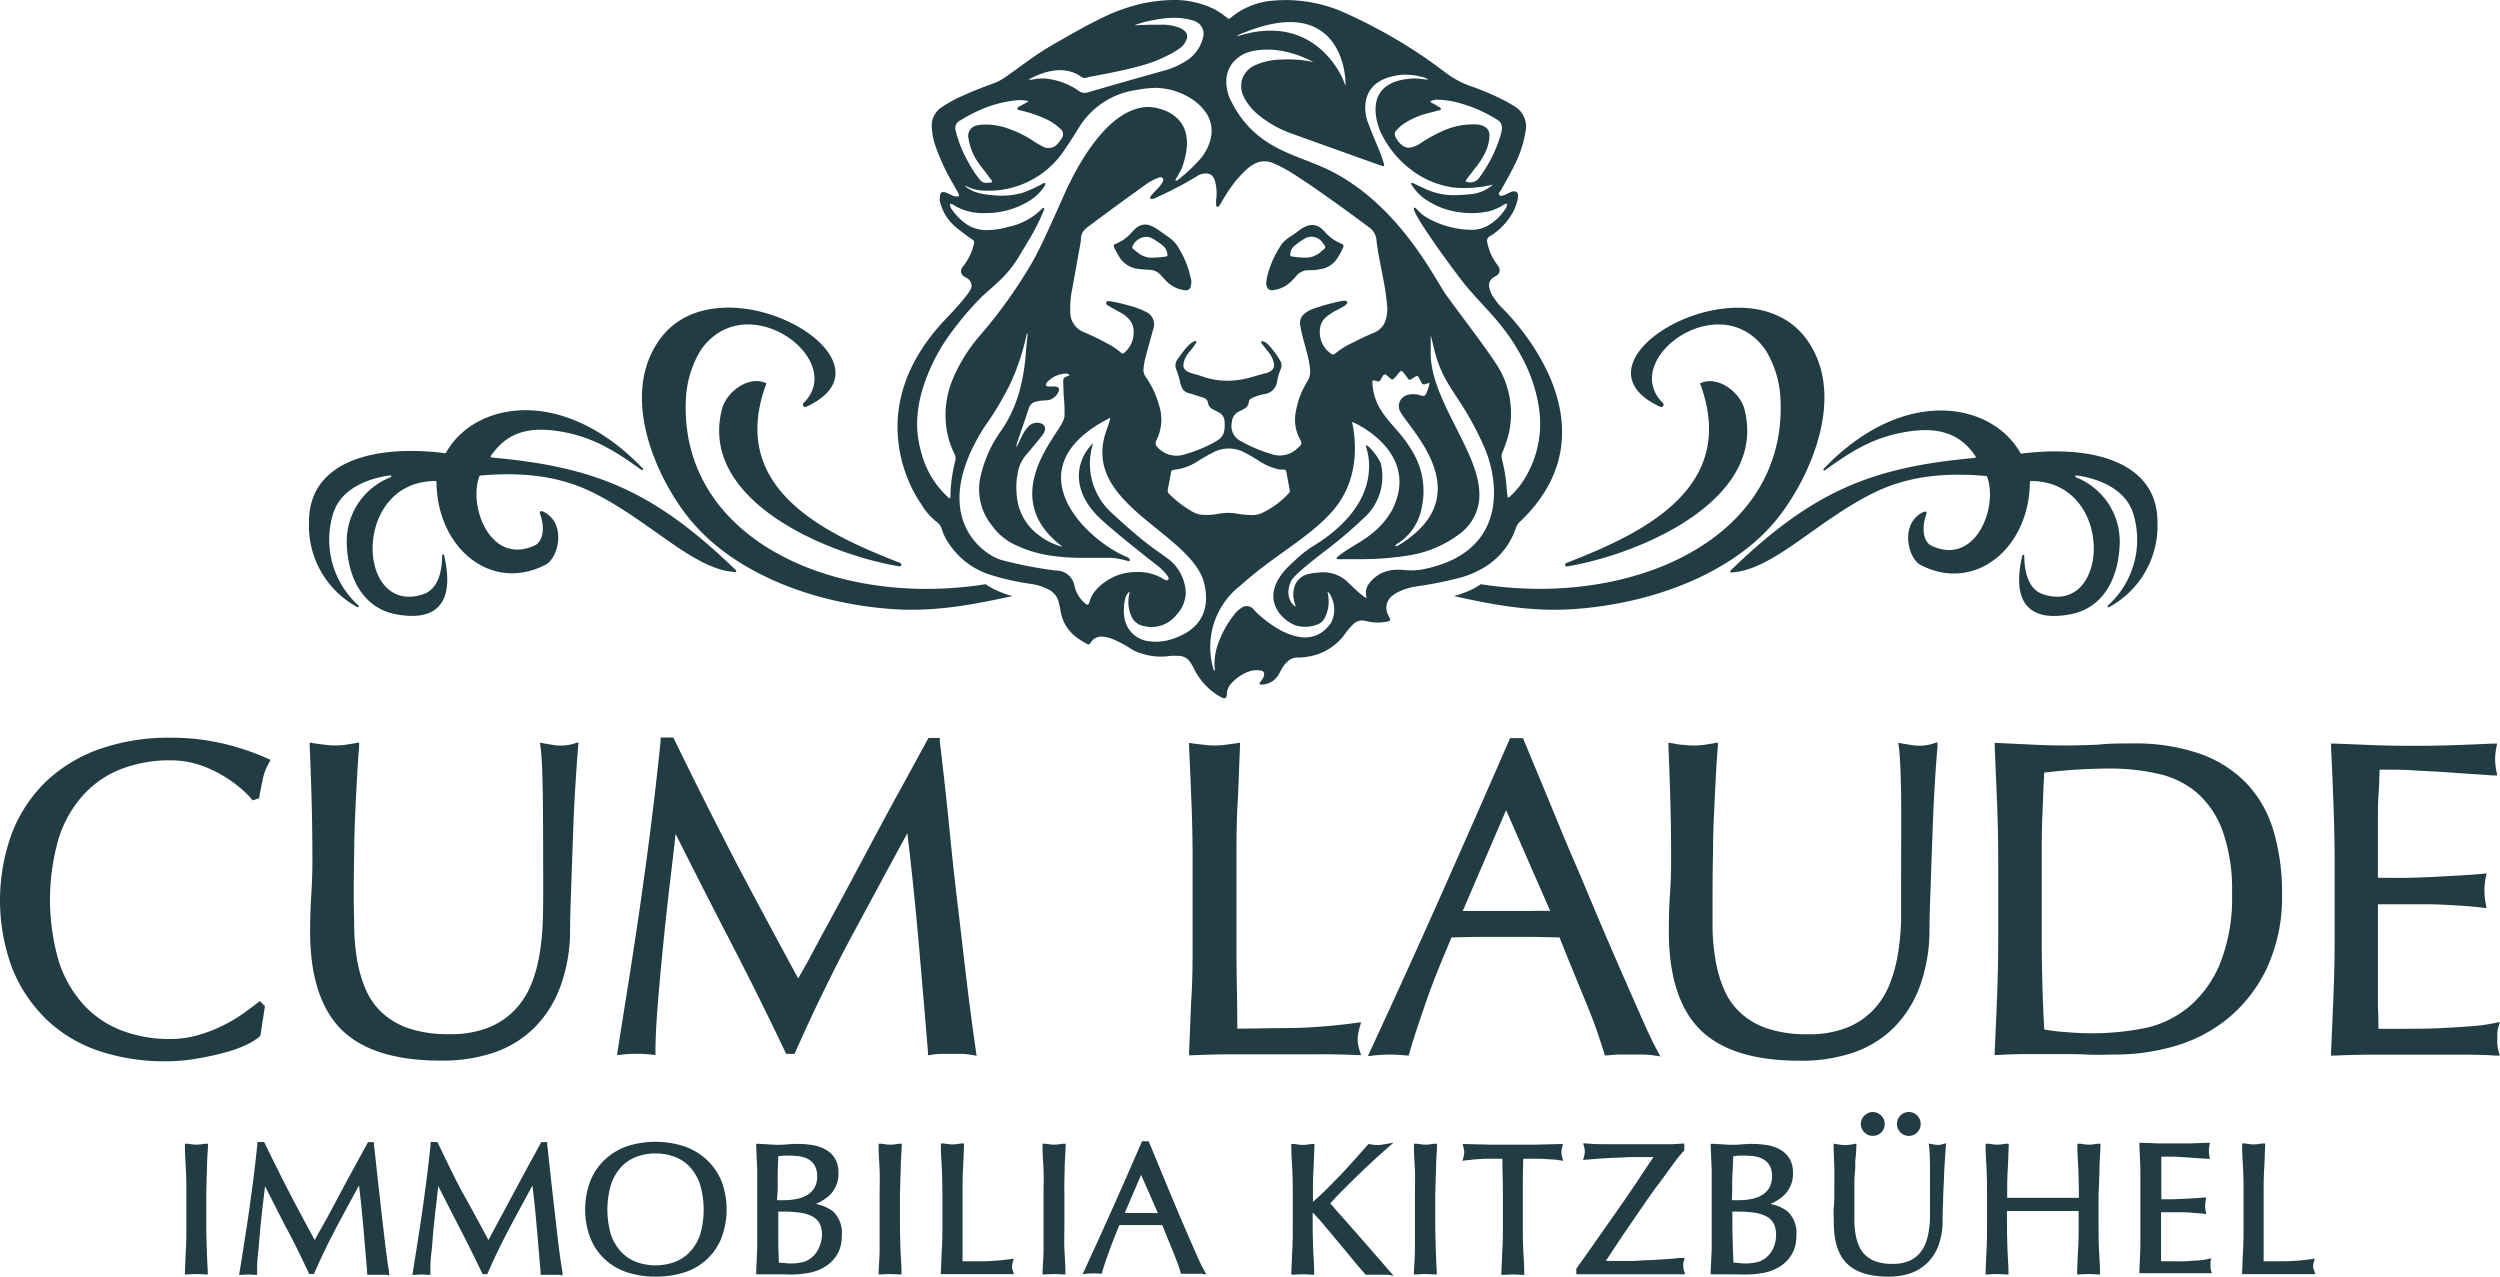
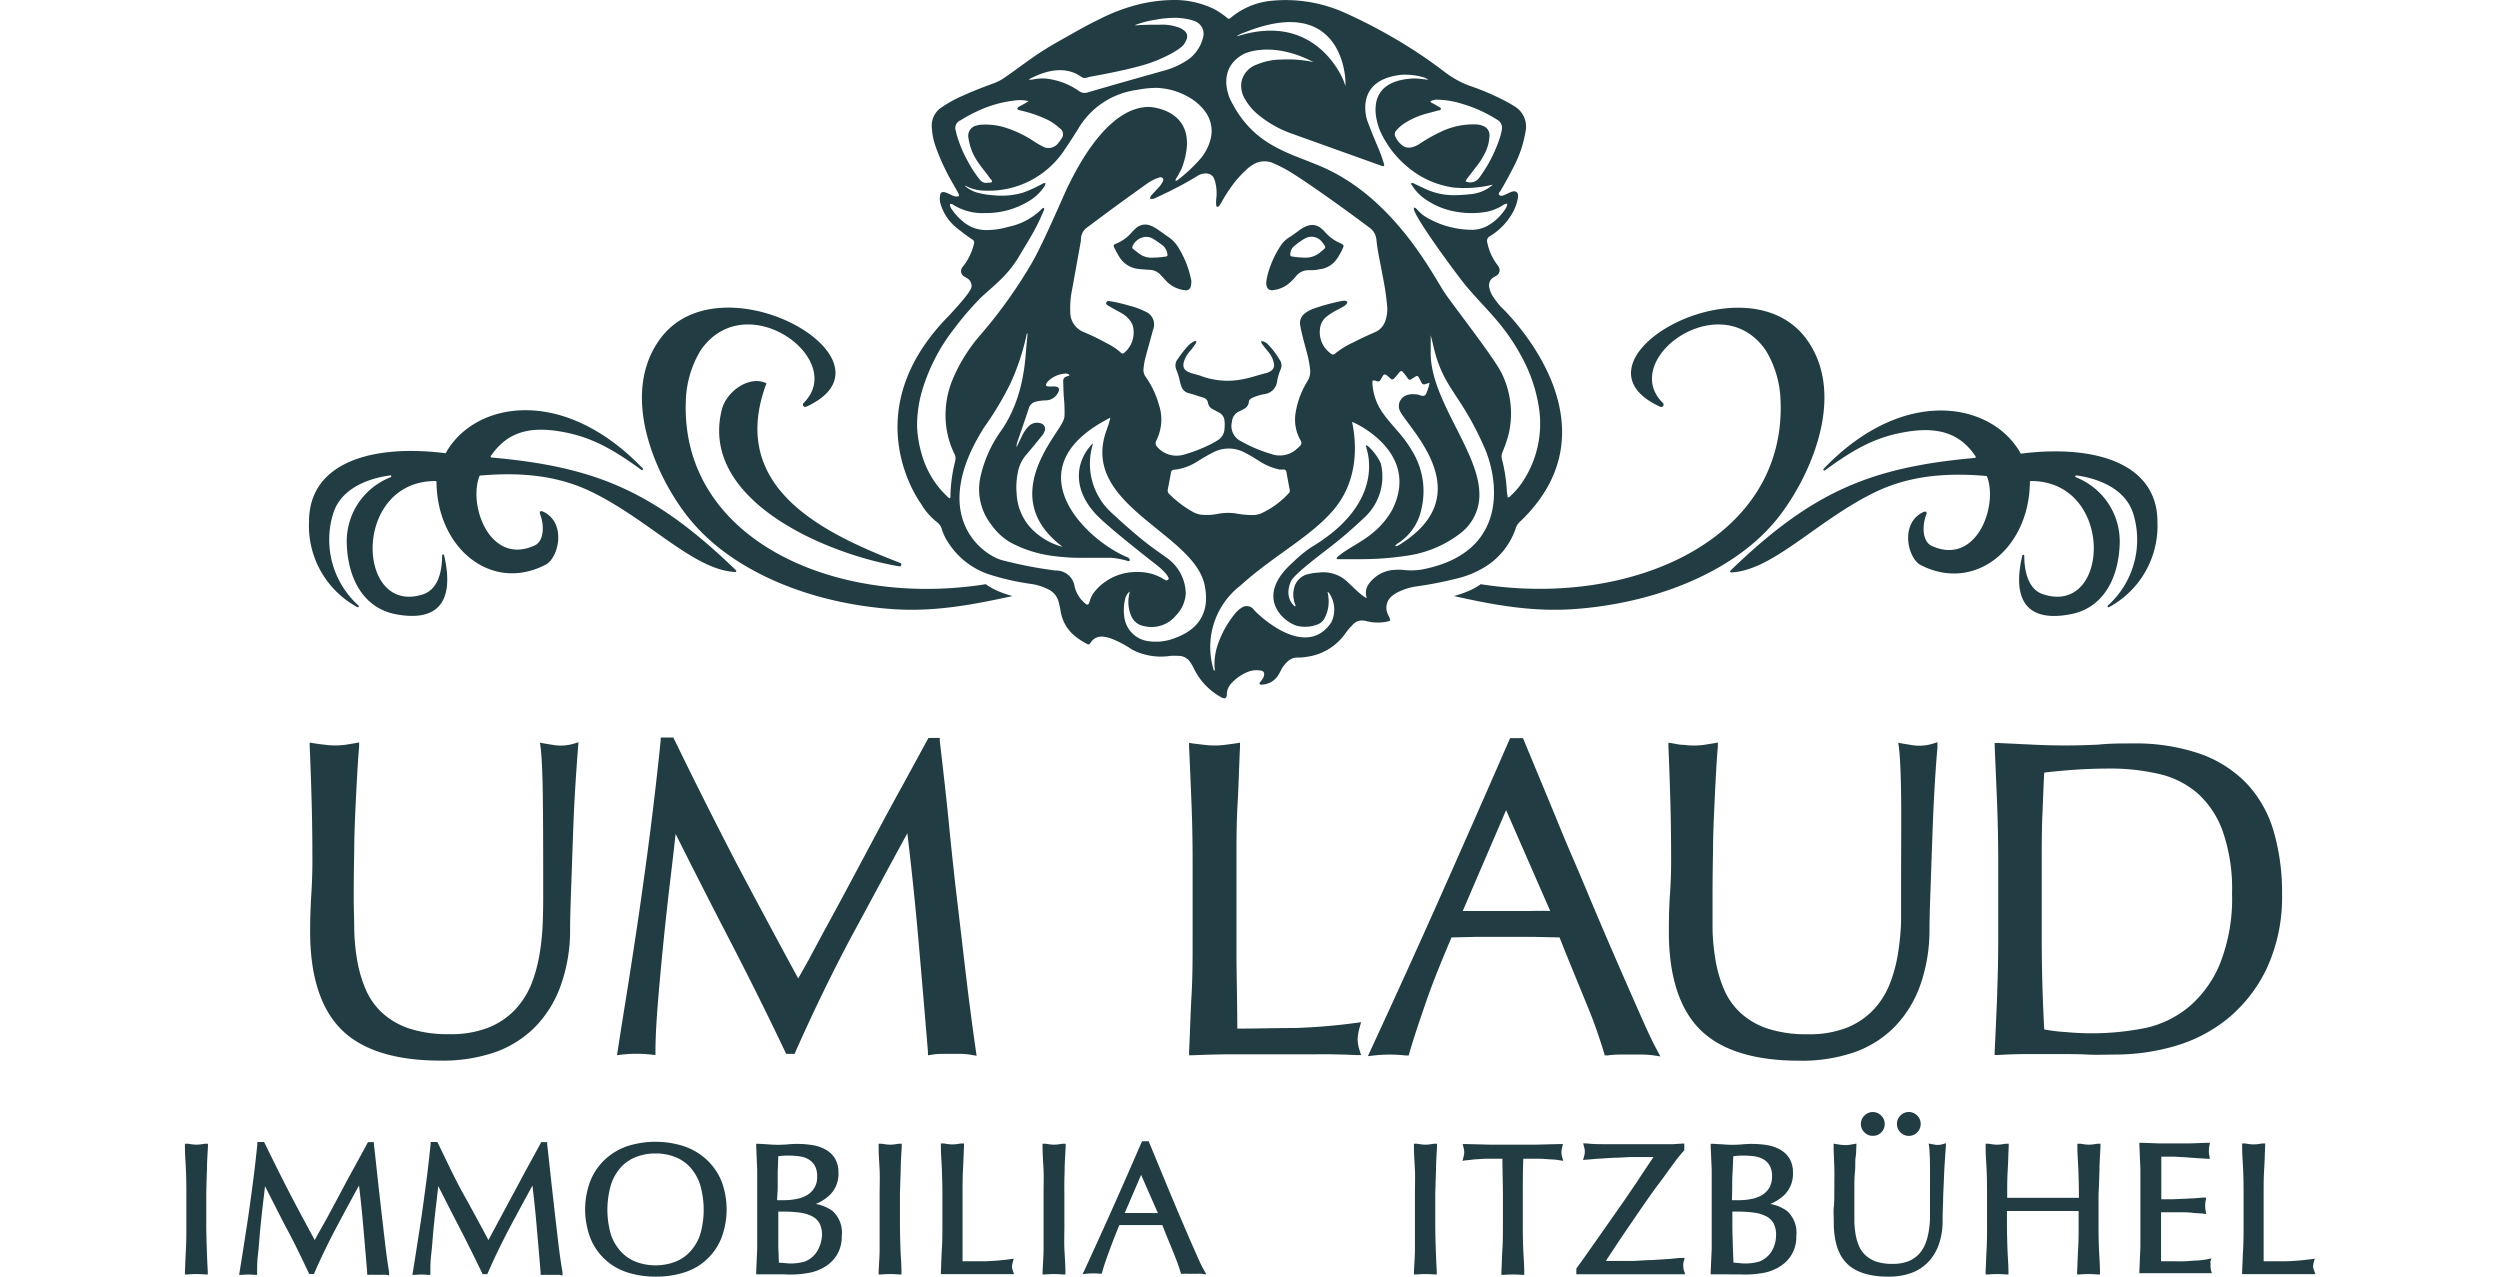
<svg xmlns="http://www.w3.org/2000/svg" viewBox="0 0 297.54 151.94">
  <defs>
    <style>.cls-1{fill:#213c42;}</style>
  </defs>
  <title>CLI_Logo_1C</title>
  <g id="Ebene_2" data-name="Ebene 2">
    <g id="Ebene_3" data-name="Ebene 3">
-       <path class="cls-1" d="M31,123.21l.53-3.46-.61-.61-.28.22c-.49.39-1.09.83-1.8,1.34a18.42,18.42,0,0,1-2.38,1.39,18.11,18.11,0,0,1-2.89,1.11,12.26,12.26,0,0,1-3.4.46,16,16,0,0,1-5.65-1,11.89,11.89,0,0,1-4.49-3,14,14,0,0,1-3-5.14,26.2,26.2,0,0,1,0-14.89,14,14,0,0,1,3-5.14,11.89,11.89,0,0,1,4.49-3,16,16,0,0,1,5.65-1,11.13,11.13,0,0,1,3.36.48,13.53,13.53,0,0,1,2.77,1.21,15.47,15.47,0,0,1,2.17,1.49,12,12,0,0,1,1.43,1.38l.17.21.8-.27,0-.23.42-2.11A6.76,6.76,0,0,1,32,90.82l.21-.38-.4-.18a29.93,29.93,0,0,0-5.16-1.74,27.07,27.07,0,0,0-6.46-.72,24.68,24.68,0,0,0-8.16,1.29,18,18,0,0,0-6.4,3.78A17.22,17.22,0,0,0,1.48,99a23.21,23.21,0,0,0,0,16.31,17.61,17.61,0,0,0,4.11,6.08,16.82,16.82,0,0,0,6.25,3.71,24.68,24.68,0,0,0,7.84,1.21,21.55,21.55,0,0,0,3.82-.33c1.2-.21,2.31-.45,3.28-.72a14.7,14.7,0,0,0,2.56-.92,7.52,7.52,0,0,0,1.59-1Z" />
      <path class="cls-1" d="M65.9,88.67l-1.1-.18-.54-.1.08.55c.13,1,.22,2.86.26,5.55s.05,6.66.05,11.56c0,1.09,0,2.28-.05,3.58a29.17,29.17,0,0,1-.37,3.85,17.45,17.45,0,0,1-1,3.67,9.89,9.89,0,0,1-1.91,3,9,9,0,0,1-3.11,2.12,12.09,12.09,0,0,1-4.73.81,14.61,14.61,0,0,1-4.83-.69,8.92,8.92,0,0,1-3.19-1.87,8.31,8.31,0,0,1-1.94-2.77,15.67,15.67,0,0,1-1-3.4,24.54,24.54,0,0,1-.36-3.69c0-1.28-.06-2.52-.06-3.71q0-3,.06-5.7c0-1.82.08-3.53.15-5.11s.15-3,.22-4.25.14-2.25.21-3l0-.53-.51.1-1.12.18a9.24,9.24,0,0,1-2.41,0q-.74-.08-1.35-.18l-.49-.08,0,.49c.07,1.58.14,3.52.21,5.8s.11,4.92.11,7.86c0,1.32-.05,2.64-.13,3.91s-.14,2.78-.14,4.44c0,5.26,1.25,9.18,3.71,11.64s6.43,3.71,11.8,3.71a19.19,19.19,0,0,0,6.5-1,12.64,12.64,0,0,0,4.82-3.06,13.51,13.51,0,0,0,3-4.89,19.43,19.43,0,0,0,1.11-6.47c0-1.94.09-3.93.16-6s.14-4.07.21-6,.16-3.75.27-5.48.21-3.17.31-4.4l.05-.59-.56.17A5.39,5.39,0,0,1,65.9,88.67Z" />
      <path class="cls-1" d="M115.69,125.56l.54.09-.08-.54c-.42-2.93-.81-5.9-1.16-8.84s-.7-6-1.06-9-.69-6.14-1-9.29-.69-6.42-1.08-9.8l0-.35H110.5l-.11.2-2.85,5.23q-1.55,2.8-3.1,5.71l-3.06,5.73c-1,1.88-1.95,3.64-2.83,5.25s-1.65,3.06-2.32,4.31L95,116.45c-2.56-4.71-5.06-9.37-7.43-13.86h0C85.14,97.89,82.67,93,80.25,88l-.11-.22H78.63l0,.36c-.28,2.78-.62,5.77-1,8.89s-.81,6.27-1.26,9.47-.94,6.39-1.43,9.55-1,6.18-1.42,9l-.09.53.53-.06a15.48,15.48,0,0,1,3.6,0l.45.05v-.45c0-1.4.09-3.21.26-5.38s.39-4.57.63-7,.52-5,.82-7.55q.38-3.15.69-5.94c2.14,4.28,4.3,8.52,6.43,12.63,2.3,4.44,4.53,8.92,6.62,13.32l.11.23h1l.1-.24c2.11-4.76,4.35-9.38,6.67-13.73,2.17-4,4.4-8.18,6.65-12.29.5,4.17.93,8.33,1.29,12.38q.58,6.6,1.16,13.62l0,.43.43-.07a7.81,7.81,0,0,1,1.17-.1h2.48A7.94,7.94,0,0,1,115.69,125.56Z" />
      <path class="cls-1" d="M161.42,125.57l.57,0-.17-.54a4.63,4.63,0,0,1-.24-1.31,5.67,5.67,0,0,1,.25-1.48l.16-.58-.6.08a69.45,69.45,0,0,1-7.35.61c-2.16,0-4.43.07-6.78.07,0-2.47-.07-5.25-.1-8.34,0-3.26,0-7.1,0-11.54,0-2.31,0-4.6.13-6.82s.18-4.52.29-6.84l0-.49-.48.08-1.31.18a10,10,0,0,1-2.44,0L142,88.49l-.48-.08,0,.49q.16,3.48.29,6.84c.09,2.22.13,4.51.13,6.82v9.09c0,2.31,0,4.61-.13,6.85s-.18,4.47-.29,6.65l0,.44.44,0c1.66-.07,3.3-.11,4.87-.11h9.74C158.2,125.46,159.83,125.5,161.42,125.57Z" />
      <path class="cls-1" d="M190.9,125.28l.1.33.34,0a10.73,10.73,0,0,1,1.34-.1h2.8a10.74,10.74,0,0,1,1.35.1l.78.12-.37-.7c-.46-.83-1.05-2.07-1.76-3.67s-1.53-3.46-2.43-5.52-1.86-4.28-2.88-6.68-2-4.8-3.06-7.23-2-4.83-3-7.21l-2.85-6.87h-1.53l-.11.24c-2.68,6.17-5.44,12.42-8.18,18.59s-5.52,12.27-8.34,18.37l-.3.65.71-.08a17.33,17.33,0,0,1,3.81,0l.34,0,.09-.33c.46-1.61,1.15-3.67,2-6.13s1.88-4.93,3-7.59l3-.07c2.18,0,4.44,0,6.7,0l3.16.07c.43,1.09.89,2.24,1.38,3.43l1.56,3.81c.51,1.24,1,2.44,1.4,3.58S190.66,124.48,190.9,125.28Zm-8.76-16.86c-1.89,0-3.75,0-5.79,0l-2.26,0,5.16-12,5.25,12C183.71,108.39,182.93,108.41,182.14,108.42Z" />
      <path class="cls-1" d="M220.71,125.23a12.64,12.64,0,0,0,4.82-3.06,13.65,13.65,0,0,0,3-4.89,19.69,19.69,0,0,0,1.11-6.47c0-1.94.09-3.93.16-6s.14-4.07.21-6,.16-3.79.26-5.48.21-3.17.32-4.4l0-.59-.56.17a5.39,5.39,0,0,1-2.47.17l-1.1-.18-.54-.1.08.55c.13,1,.22,2.87.26,5.55s0,6.58,0,11.56c0,1.09,0,2.28,0,3.58a29.33,29.33,0,0,1-.37,3.85,17.31,17.31,0,0,1-1,3.67,9.68,9.68,0,0,1-1.9,3,9,9,0,0,1-3.11,2.12,12.09,12.09,0,0,1-4.73.81,14.57,14.57,0,0,1-4.83-.69,8.92,8.92,0,0,1-3.19-1.87,8.17,8.17,0,0,1-1.94-2.77,15.13,15.13,0,0,1-1-3.4,26.06,26.06,0,0,1-.37-3.69c0-1.28,0-2.52,0-3.71q0-3,.06-5.7c0-1.82.08-3.53.15-5.11s.14-3,.21-4.25.14-2.25.21-3l0-.53-.52.1-1.12.18a9.23,9.23,0,0,1-2.41,0c-.48,0-.93-.11-1.34-.18l-.49-.08,0,.49c.07,1.58.14,3.52.21,5.8s.11,4.94.11,7.86c0,1.32-.05,2.63-.14,3.91s-.13,2.78-.13,4.44c0,5.26,1.25,9.18,3.71,11.64s6.43,3.71,11.8,3.71A19.19,19.19,0,0,0,220.71,125.23Z" />
      <path class="cls-1" d="M271.6,106.36a25.94,25.94,0,0,0-1-7.43,14,14,0,0,0-3.18-5.65,14.33,14.33,0,0,0-5.56-3.56,23.68,23.68,0,0,0-8.09-1.24c-1.33,0-2.68,0-4,.14a77.64,77.64,0,0,1-7.93,0l-4-.19-.44,0,0,.44q.15,3.48.29,6.84c.08,2.22.13,4.51.13,6.82v9.09c0,2.31-.05,4.61-.13,6.85s-.19,4.47-.29,6.65l0,.44.44,0c1.18-.07,2.36-.11,3.52-.11h3.53c1.2,0,2.37,0,3.53.06s2.35,0,3.55,0a25.48,25.48,0,0,0,6.63-.94,17.9,17.9,0,0,0,6.37-3.21,17.34,17.34,0,0,0,4.76-6A20.14,20.14,0,0,0,271.6,106.36Zm-7.4,8.37a13.42,13.42,0,0,1-3.64,5.06,12.24,12.24,0,0,1-5,2.51,32.34,32.34,0,0,1-9.6.54,20.4,20.4,0,0,1-2.66-.32c-.2-3.55-.3-7.21-.3-10.87v-9.09c0-1.9,0-3.79.08-5.61s.12-3.38.22-5c1-.12,2.13-.23,3.35-.32s2.83-.16,4.4-.16a25.53,25.53,0,0,1,5.93.65,10.64,10.64,0,0,1,4.56,2.29,11.1,11.1,0,0,1,3,4.52,20.9,20.9,0,0,1,1.11,7.4A21.08,21.08,0,0,1,264.2,114.73Z" />
-       <path class="cls-1" d="M297.22,123.8c0-.24,0-.51,0-.8a3.18,3.18,0,0,1,.12-.73l.18-.64-.65.14a22.9,22.9,0,0,1-2.93.38c-1.14.09-2.35.16-3.63.22s-2.59.07-3.92.07h-3.32c0-.64,0-1.49-.06-2.56,0-1.3,0-2.95,0-5v-5.23c0-.55,0-1,0-1.38l0-.65,2.15,0,3.44,0c1.22,0,2.44.06,3.63.13s2.27.16,3.17.27l.54.06-.1-.54a7.73,7.73,0,0,1-.15-1.51,8,8,0,0,1,.15-1.56l.1-.52-.53.05c-.77.07-1.59.13-2.45.18l-2.82.16c-1,.05-2.14.1-3.37.13s-2.38,0-3.76,0c0-.64,0-1.49,0-2.56,0-1.3,0-2.64,0-4s0-2.46.08-3.46.08-1.86.12-2.85c1.54,0,2.89,0,4,.08s2.36.12,3.39.19l3,.21,3.09.21.52,0-.1-.51a7.63,7.63,0,0,1-.15-1.5A7.73,7.73,0,0,1,297.1,89l.1-.5-.51,0-4.69.19c-3.08.1-6.3.1-9.41,0l-4.72-.19-.44,0,0,.44c.11,2.25.21,4.51.29,6.76s.14,4.54.14,6.85v9.08c0,2.31-.05,4.61-.14,6.83s-.18,4.48-.29,6.73l0,.44.44,0c1.6-.07,3.21-.11,4.79-.11h9.59c1.56,0,3.15,0,4.71.11l.56,0-.16-.54A4.26,4.26,0,0,1,297.22,123.8Z" />
      <path class="cls-1" d="M24.63,139.27c0-.92.07-1.85.12-2.81v-.34l-.34,0-.53.08a4,4,0,0,1-1,0l-.53-.08-.34,0,0,.34c0,1,.08,1.89.12,2.81s.05,1.87.05,2.81v3.73c0,.94,0,1.89-.05,2.82s-.08,1.84-.12,2.73l0,.32.32,0a12,12,0,0,1,2.08,0l.32,0v-.32c-.05-.89-.09-1.81-.12-2.73s-.06-1.88-.06-2.82v-3.73C24.57,141.14,24.59,140.19,24.63,139.27Z" />
      <path class="cls-1" d="M45.8,147.7c-.14-1.22-.29-2.46-.43-3.71s-.29-2.53-.43-3.82-.28-2.64-.44-4l0-.24h-.7l-1.25,2.29c-.42.77-.85,1.55-1.28,2.35s-.84,1.58-1.26,2.36l-1.16,2.16-1,1.77-.39.73c-1-1.84-2-3.69-2.95-5.52s-2-3.95-3-6l-.08-.15h-.8l0,.25c-.12,1.16-.25,2.37-.41,3.65s-.34,2.58-.52,3.9-.39,2.63-.59,3.93-.4,2.54-.59,3.71l-.06.37.37,0a7.12,7.12,0,0,1,1.46,0l.31,0v-.31c0-.57,0-1.31.11-2.21s.16-1.86.26-2.88.21-2.06.33-3.11c.09-.72.17-1.4.24-2.05Q32.76,143.59,34,146c1,1.82,1.87,3.66,2.73,5.47l.07.16h.56l.07-.16c.87-2,1.79-3.86,2.74-5.65q1.26-2.36,2.56-4.73c.19,1.61.36,3.2.49,4.73.16,1.81.32,3.67.48,5.6l0,.3.31,0a3.57,3.57,0,0,1,.46,0h1a3.57,3.57,0,0,1,.46,0l.38.07,0-.38C46.1,150.14,45.94,148.92,45.8,147.7Z" />
      <path class="cls-1" d="M66.42,147.7c-.14-1.22-.29-2.46-.43-3.71s-.29-2.53-.43-3.82-.28-2.64-.44-4l0-.24h-.7l-1.25,2.29c-.42.77-.85,1.55-1.27,2.35l-1.27,2.36-1.16,2.16-.95,1.77-.39.73c-1-1.88-2-3.73-3-5.52s-2-3.95-3-6l-.08-.15h-.8l0,.25c-.12,1.16-.25,2.37-.41,3.65s-.34,2.58-.52,3.9-.39,2.63-.59,3.93-.4,2.54-.59,3.71l-.06.37.38,0a7,7,0,0,1,1.45,0l.31,0v-.32c0-.58,0-1.32.11-2.21s.16-1.86.26-2.88.21-2.06.34-3.11c.08-.72.16-1.4.23-2.05.83,1.64,1.65,3.26,2.48,4.85.94,1.83,1.86,3.67,2.72,5.47l.07.16H58l.07-.16c.87-2,1.79-3.86,2.74-5.65.84-1.57,1.7-3.15,2.56-4.73.19,1.59.36,3.18.49,4.73.16,1.81.32,3.67.48,5.6l0,.3.31,0a3.57,3.57,0,0,1,.46,0h1a3.57,3.57,0,0,1,.46,0l.38.07,0-.38C66.72,150.12,66.56,148.9,66.42,147.7Z" />
      <path class="cls-1" d="M84.08,138a7.64,7.64,0,0,0-2.68-1.58,11.07,11.07,0,0,0-6.77,0A7.51,7.51,0,0,0,72,138a7.18,7.18,0,0,0-1.74,2.55h0a9.61,9.61,0,0,0,0,6.79,7,7,0,0,0,4.42,4.1,11,11,0,0,0,3.37.5,11.11,11.11,0,0,0,3.39-.5,7,7,0,0,0,4.42-4.1,9.61,9.61,0,0,0,0-6.79A7.32,7.32,0,0,0,84.08,138Zm-.77,9A5.67,5.67,0,0,1,82.1,149a4.75,4.75,0,0,1-1.81,1.2,6.68,6.68,0,0,1-4.54,0,4.67,4.67,0,0,1-1.81-1.2A5.67,5.67,0,0,1,72.73,147a10.62,10.62,0,0,1,0-6.05,5.75,5.75,0,0,1,1.21-2.07,4.67,4.67,0,0,1,1.81-1.2,6.25,6.25,0,0,1,2.26-.4,6.32,6.32,0,0,1,2.28.4,4.75,4.75,0,0,1,1.81,1.2,5.75,5.75,0,0,1,1.21,2.07,10.62,10.62,0,0,1,0,6.05Z" />
      <path class="cls-1" d="M99.09,144.13a4.87,4.87,0,0,0-2-.84,5.45,5.45,0,0,0,1.6-1,3.51,3.51,0,0,0,1.1-2.73,3.2,3.2,0,0,0-.41-1.67,3,3,0,0,0-1.1-1.06,4.66,4.66,0,0,0-1.55-.54,11.65,11.65,0,0,0-3-.09,13.13,13.13,0,0,1-2.26,0l-1.15-.07-.32,0,0,.32.12,2.78c0,.91,0,1.86,0,2.81v3.74c0,1,0,1.9,0,2.8l-.12,2.77,0,.32.32,0c.34,0,.68,0,1,0h1.06l1,0a11.94,11.94,0,0,0,3-.2,5.48,5.48,0,0,0,1.87-.75,4.23,4.23,0,0,0,1.39-1.43,4.16,4.16,0,0,0,.54-2.19A3.46,3.46,0,0,0,99.09,144.13Zm-6.53-2.64c0-.69,0-1.38,0-2.05l.07-1.83.45-.05a10.08,10.08,0,0,1,2.15.07,3,3,0,0,1,1,.35,2.12,2.12,0,0,1,.73.73,2.45,2.45,0,0,1,.29,1.28,2.41,2.41,0,0,1-1.17,2.23,3.73,3.73,0,0,1-1.25.47,7.14,7.14,0,0,1-1.45.15h-.9Zm4.94,6.94a3.06,3.06,0,0,1-.7,1.06,3,3,0,0,1-1,.65,5.92,5.92,0,0,1-2.37.19l-.73-.06-.07-2c0-.72,0-1.45,0-2.18V144.2h.7a14,14,0,0,1,1.93.13,4.31,4.31,0,0,1,1.42.44,2.1,2.1,0,0,1,.85.82,2.88,2.88,0,0,1,.3,1.4A3.81,3.81,0,0,1,97.5,148.43Z" />
      <path class="cls-1" d="M107.2,139.27c0-.92.07-1.85.12-2.81v-.34l-.34,0-.53.08a3.94,3.94,0,0,1-1,0l-.54-.08-.34,0,0,.34c0,1,.08,1.89.12,2.81s0,1.85,0,2.81v3.73c0,1,0,1.91,0,2.82s-.08,1.84-.12,2.73l0,.32.32,0a12,12,0,0,1,2.08,0l.32,0v-.32c0-.89-.09-1.81-.12-2.73s-.06-1.85-.06-2.82v-3.73C107.14,141.11,107.16,140.17,107.2,139.27Z" />
      <path class="cls-1" d="M120.44,150.79a2.6,2.6,0,0,1,.1-.58l.11-.41-.42.06a28.14,28.14,0,0,1-3,.25q-1.27,0-2.67,0c0-1,0-2.09,0-3.32s0-2.92,0-4.74c0-1,0-1.91.05-2.81s.08-1.85.12-2.81l0-.34-.34,0-.54.08a3.94,3.94,0,0,1-1,0l-.53-.08-.34,0v.34c0,1,.09,1.89.12,2.81s.06,1.85.06,2.81v3.73c0,1,0,1.91-.06,2.82s-.07,1.84-.12,2.73v.31h.3c.7,0,1.36,0,2,0h4c.66,0,1.33,0,2,0h.4l-.12-.38A1.9,1.9,0,0,1,120.44,150.79Z" />
      <path class="cls-1" d="M126.71,139.27c0-.92.08-1.85.12-2.81l0-.34-.34,0-.54.08a3.94,3.94,0,0,1-1,0l-.54-.08-.33,0v.34c0,1,.08,1.89.12,2.81s0,1.87,0,2.81v3.73c0,.94,0,1.89,0,2.82s-.08,1.84-.12,2.73v.32l.32,0a12,12,0,0,1,2.08,0l.32,0,0-.32c0-.89-.08-1.81-.12-2.73s0-1.88,0-2.82v-3.73C126.66,141.14,126.68,140.19,126.71,139.27Z" />
      <path class="cls-1" d="M142.59,149.74c-.29-.66-.63-1.42-1-2.27l-1.18-2.74-1.26-3-1.24-3-1.2-2.9h-.78l-.08.16q-1.69,3.9-3.36,7.65c-1.14,2.56-2.3,5.1-3.43,7.56l-.22.45.5-.06a8,8,0,0,1,1.55,0l.23,0,.07-.23c.18-.66.47-1.5.84-2.51s.76-2,1.19-3.05l1.14,0c.89,0,1.82,0,2.75,0l1.22,0,.54,1.35.64,1.56c.21.51.4,1,.58,1.47s.3.86.4,1.19l.07.23.24,0a5.29,5.29,0,0,1,.54,0h1.15a4.91,4.91,0,0,1,.53,0l.56.08-.27-.49C143.13,150.9,142.88,150.39,142.59,149.74ZM137,144.37c-.78,0-1.54,0-2.38,0l-.76,0,1.95-4.54,2,4.55Z" />
-       <path class="cls-1" d="M161.71,147.07l-3.39-3.84c.36-.4.79-.87,1.3-1.38s1.2-1.21,1.84-1.83,1.28-1.23,1.92-1.82,1.21-1.11,1.71-1.54l.76-.66-1,.17-.51.08a3.7,3.7,0,0,1-.88,0l-.45-.08-.16,0-.1.12-1.59,1.79c-.55.62-1.1,1.22-1.66,1.81l-1.68,1.71c-.54.53-1.06,1-1.56,1.44v-.93c0-.94,0-1.89.06-2.81s.07-1.85.12-2.81v-.34l-.34,0-.53.08a3.94,3.94,0,0,1-1,0l-.54-.08-.34,0,0,.34c0,1,.08,1.89.12,2.81s.05,1.87.05,2.81v3.73c0,.94,0,1.89-.05,2.82s-.08,1.84-.12,2.73l0,.32.32,0a12,12,0,0,1,2.08,0l.32,0v-.32c0-.89-.09-1.81-.12-2.73s-.06-1.88-.06-2.82v-1.53c.23.23.55.59,1,1.07l1.62,1.94,1.85,2.22c.63.77,1.21,1.46,1.73,2.05l.1.12.15,0a5.46,5.46,0,0,1,.56,0h1.25c.2,0,.41,0,.61,0l.76.11-.51-.57Q163.51,149.12,161.71,147.07Z" />
      <path class="cls-1" d="M170.91,139.27c0-.92.07-1.85.12-2.81v-.34l-.34,0-.53.08a3.94,3.94,0,0,1-1,0l-.54-.08-.34,0,0,.34c0,1,.08,1.89.12,2.81s0,1.87,0,2.81v3.73c0,.94,0,1.89,0,2.82s-.08,1.84-.12,2.73l0,.32.32,0a12,12,0,0,1,2.08,0l.32,0v-.32c-.05-.89-.09-1.81-.12-2.73s-.06-1.88-.06-2.82v-3.73C170.85,141.14,170.87,140.19,170.91,139.27Z" />
      <path class="cls-1" d="M185.83,137.14a2.51,2.51,0,0,1,.1-.62l.09-.36h-.37l-2.81.07c-1.82,0-3.77,0-5.59,0l-2.8-.07h-.37l.09.36a2.84,2.84,0,0,1,.1.6,2.15,2.15,0,0,1-.1.62l-.11.42.42-.07c.3,0,.64-.07,1-.1l1.19-.08,1.23,0h.91c0,1.39.06,2.81.06,4.22v3.73c0,1,0,1.91-.06,2.82s-.07,1.84-.12,2.73v.32l.32,0a12,12,0,0,1,2.08,0l.32,0,0-.32c0-.89-.08-1.81-.12-2.73s-.05-1.85-.05-2.82v-3.73c0-1.42,0-2.84.06-4.22h.9l1.23,0,1.19.08c.38,0,.72.06,1,.1l.43.07-.12-.42A2.43,2.43,0,0,1,185.83,137.14Z" />
      <path class="cls-1" d="M200.34,150.75a1.53,1.53,0,0,1,0-.3c0-.11,0-.23.07-.36l.09-.38-.39,0c-.38,0-.88.09-1.52.13l-2.05.13c-.72,0-1.45.08-2.18.1-1.11,0-1.95,0-2.76,0l-.47,0c.2-.32.46-.71.78-1.2.47-.71,1-1.52,1.62-2.42s1.25-1.84,1.93-2.82,1.33-1.92,2-2.8,1.21-1.67,1.73-2.36a17.89,17.89,0,0,1,1.19-1.48l.08-.08v-.8l-.3,0-1.15.07c-.38,0-.77,0-1.15,0h-5.7c-1.52,0-2.64,0-3.34-.1l-.4,0,.1.38a2.19,2.19,0,0,1,.1.6,2.13,2.13,0,0,1-.1.6l-.11.4.41-.05c.41,0,.9-.08,1.48-.11l1.85-.11c.64,0,1.27-.06,1.91-.08l1.73,0h1l-.58.86c-.37.56-.82,1.21-1.32,2L193.23,143l-1.87,2.67-1.9,2.71c-.63.9-1.23,1.74-1.79,2.52l-.06.07v.69h.3c.27,0,.69,0,1.25,0h9.56l1.44,0h.4l-.12-.38A1.64,1.64,0,0,1,200.34,150.75Z" />
      <path class="cls-1" d="M212.69,144.13a4.87,4.87,0,0,0-2-.84,5.45,5.45,0,0,0,1.6-1,3.51,3.51,0,0,0,1.1-2.73,3.2,3.2,0,0,0-.41-1.67,3,3,0,0,0-1.1-1.06,4.66,4.66,0,0,0-1.55-.54,11.65,11.65,0,0,0-3-.09,13.13,13.13,0,0,1-2.26,0l-1.15-.07-.32,0,0,.32.12,2.78c0,.93,0,1.87,0,2.81v3.74c0,.94,0,1.88,0,2.8l-.12,2.77,0,.32.32,0c.34,0,.69,0,1,0H206l1,0a12.05,12.05,0,0,0,3-.2,5.51,5.51,0,0,0,1.86-.75,4.23,4.23,0,0,0,1.39-1.43,4.16,4.16,0,0,0,.54-2.19A3.46,3.46,0,0,0,212.69,144.13Zm-6.53-2.64c0-.69,0-1.38.05-2.05l.08-1.83.44-.05a10.08,10.08,0,0,1,2.15.07,3,3,0,0,1,1,.35,2,2,0,0,1,.73.73,2.45,2.45,0,0,1,.29,1.28,2.7,2.7,0,0,1-.32,1.37,2.59,2.59,0,0,1-.85.86,3.73,3.73,0,0,1-1.25.47,7.07,7.07,0,0,1-1.45.15h-.9Zm4.94,6.94a3.06,3.06,0,0,1-.7,1.06,3,3,0,0,1-1,.65,5.92,5.92,0,0,1-2.37.19l-.72-.06-.08-2h0c0-.72-.05-1.45-.05-2.18V144.2h.7a14,14,0,0,1,1.93.13,4.31,4.31,0,0,1,1.42.44,2.1,2.1,0,0,1,.85.82,2.88,2.88,0,0,1,.3,1.4A3.81,3.81,0,0,1,211.1,148.43Z" />
      <path class="cls-1" d="M226.18,132.77h0a1.34,1.34,0,0,0-.41,1,1.38,1.38,0,0,0,.41,1,1.4,1.4,0,0,0,2,0,1.38,1.38,0,0,0,.41-1,1.34,1.34,0,0,0-.41-1A1.39,1.39,0,0,0,226.18,132.77Z" />
      <path class="cls-1" d="M230.37,136.25l-.45-.08-.38-.07.06.39c.05.4.09,1.17.1,2.27s0,2.7,0,4.75c0,.45,0,.94,0,1.47a10.43,10.43,0,0,1-.15,1.57,7.26,7.26,0,0,1-.4,1.49,4.2,4.2,0,0,1-.76,1.21,3.64,3.64,0,0,1-1.24.85,5,5,0,0,1-1.91.32,6,6,0,0,1-1.94-.27,3.65,3.65,0,0,1-1.27-.75,3.29,3.29,0,0,1-.78-1.1,6.52,6.52,0,0,1-.4-1.37,10.59,10.59,0,0,1-.15-1.5c0-.53,0-1,0-1.53,0-.81,0-1.59,0-2.34s0-1.45.07-2.1,0-1.23.08-1.75.06-.92.09-1.24l0-.36-.36.06-.46.08a3.85,3.85,0,0,1-1,0l-.55-.08-.34-.06,0,.35c0,.65.05,1.45.08,2.39s0,2,0,3.23c0,.53,0,1.07-.06,1.6s0,1.14,0,1.83c0,2.2.52,3.84,1.56,4.87s2.69,1.56,4.93,1.56a7.92,7.92,0,0,0,2.72-.43,5.41,5.41,0,0,0,2-1.28,5.77,5.77,0,0,0,1.27-2.06,8.33,8.33,0,0,0,.47-2.7q0-1.18.06-2.46c0-.85.06-1.67.09-2.48s.06-1.55.11-2.25.08-1.3.13-1.81l0-.41-.39.12A2.08,2.08,0,0,1,230.37,136.25Z" />
      <path class="cls-1" d="M221.9,132.77a1.38,1.38,0,0,0,0,2,1.31,1.31,0,0,0,1,.41,1.34,1.34,0,0,0,1-.4,1.38,1.38,0,0,0,.41-1,1.34,1.34,0,0,0-.41-1A1.39,1.39,0,0,0,221.9,132.77Z" />
      <path class="cls-1" d="M249.87,139.27c0-.92.08-1.85.12-2.81l0-.34-.34,0-.54.08a3.94,3.94,0,0,1-1,0l-.53-.08-.34,0v.34c0,1,.09,1.89.12,2.81s.06,1.87.06,2.81v.48l-2,0c-1.46,0-3.07,0-4.53,0l-2,0v-.48c0-.94,0-1.89.06-2.81s.07-1.85.12-2.81v-.34l-.34,0-.53.08a3.94,3.94,0,0,1-1,0l-.54-.08-.34,0,0,.34c0,1,.08,1.89.12,2.81s.05,1.87.05,2.81v3.73c0,.94,0,1.89-.05,2.82s-.08,1.84-.12,2.73l0,.32.32,0a12,12,0,0,1,2.08,0l.32,0v-.32c0-.89-.09-1.81-.12-2.73s-.06-1.88-.06-2.82v-1.68l2,0c1.46,0,3.07,0,4.53,0l2,0v1.68c0,.94,0,1.89-.06,2.82s-.07,1.84-.12,2.73v.32l.32,0a12,12,0,0,1,2.08,0l.32,0,0-.32c0-.89-.08-1.81-.12-2.73s-.05-1.86-.05-2.82v-3.73C249.82,141.12,249.84,140.18,249.87,139.27Z" />
      <path class="cls-1" d="M263.06,150.21l.13-.44-.45.09a8.77,8.77,0,0,1-1.2.16c-.46,0-1,.07-1.48.09s-1.07,0-1.61,0H257.2c0-.25,0-.56,0-.94s0-1.21,0-2V145c0-.23,0-.41,0-.56a.86.86,0,0,0,0-.16H258l1.42,0c.49,0,1,0,1.48.06s.93.06,1.3.1l.38.05-.07-.38a3.05,3.05,0,0,1-.06-.6,3.18,3.18,0,0,1,.06-.62l.07-.36-.37,0-1,.08-1.16.06-1.39.06-1.43,0c0-.25,0-.56,0-.94,0-.54,0-1.09,0-1.65s0-1,0-1.42,0-.69,0-1.06c.59,0,1.11,0,1.54,0l1.4.08,1.21.09,1.28.08.36,0-.07-.35a3.05,3.05,0,0,1-.06-.6,3.13,3.13,0,0,1,.06-.6l.07-.35-.36,0-1.93.07c-1.27,0-2.57,0-3.86,0l-1.94-.07-.31,0,0,.31.12,2.78c0,.93,0,1.87,0,2.81v3.74c0,.94,0,1.88,0,2.8l-.12,2.77,0,.31h.31c.66,0,1.32,0,2,0h4c.64,0,1.28,0,1.93,0h.39l-.11-.37a2,2,0,0,1-.05-.49c0-.09,0-.2,0-.32A1.26,1.26,0,0,1,263.06,150.21Z" />
      <path class="cls-1" d="M275.29,150.79a2.49,2.49,0,0,1,.09-.58l.12-.41-.42.06a28.53,28.53,0,0,1-3,.25q-1.28,0-2.67,0c0-1,0-2.09,0-3.32s0-2.92,0-4.74c0-.94,0-1.89.06-2.81s.07-1.85.12-2.81v-.34l-.34,0-.53.08a4,4,0,0,1-1,0l-.53-.08-.34,0,0,.34c0,1,.08,1.89.12,2.81s.05,1.87.05,2.81v3.73c0,.94,0,1.89-.05,2.82s-.08,1.84-.12,2.73l0,.31h.31c.69,0,1.36,0,2,0h4c.67,0,1.33,0,2,0h.4l-.12-.38A1.83,1.83,0,0,1,275.29,150.79Z" />
      <path class="cls-1" d="M140.41,29.74a4.23,4.23,0,0,0-1.16-1.4c-.52-.35-1-.72-1.54-1.08a4,4,0,0,0-.71-.38,1.65,1.65,0,0,0-1.83.3,5.44,5.44,0,0,0-.42.41A4.92,4.92,0,0,1,132.84,29c-.33.13-.36.22-.19.54a11.81,11.81,0,0,0,.61,1.1A3,3,0,0,0,135.42,32c.44.06.89.08,1.34.11a1.82,1.82,0,0,1,1.38.62l.52.56A3.64,3.64,0,0,0,141,34.54a.59.59,0,0,0,.73-.49,3.68,3.68,0,0,0,.06-.43c0-.17,0-.32-.06-.46A11.12,11.12,0,0,0,140.41,29.74Zm-1.72.8a9.7,9.7,0,0,1-1.41.12,2.49,2.49,0,0,1-1.84-.58l-.57-.44a.25.25,0,0,1-.09-.31,1.84,1.84,0,0,1,1.67-1.14,1.62,1.62,0,0,1,.8.24,11.42,11.42,0,0,1,1.21.85,1.56,1.56,0,0,1,.48,1C139,30.51,138.81,30.53,138.69,30.54Z" />
      <path class="cls-1" d="M151.45,34.54a3.64,3.64,0,0,0,1.82-.7,6,6,0,0,0,1-1,1.89,1.89,0,0,1,1.45-.68c.43,0,.87,0,1.29-.11a2.86,2.86,0,0,0,1.92-1,6.55,6.55,0,0,0,.81-1.34c.25-.5.24-.56-.26-.78a5.12,5.12,0,0,1-1.73-1.25,3.05,3.05,0,0,0-.44-.44,1.64,1.64,0,0,0-1.71-.36,3.19,3.19,0,0,0-.94.51c-.43.32-.86.64-1.32.92a3.19,3.19,0,0,0-.91.92,11.62,11.62,0,0,0-1.52,3.32,6.17,6.17,0,0,0-.21,1.16C150.71,34.25,151,34.59,151.45,34.54Zm2.13-4.41a1.22,1.22,0,0,1,.45-.84,8.32,8.32,0,0,1,1.23-.88,1.59,1.59,0,0,1,2.11.42c.49.63.49.61-.13,1.1a2.67,2.67,0,0,1-2,.73,8.52,8.52,0,0,1-1.37-.12C153.55,30.51,153.54,30.45,153.58,30.13Z" />
      <path class="cls-1" d="M136.17,77.87a7.22,7.22,0,0,0,3.1.19,8.88,8.88,0,0,1,1,0,1.65,1.65,0,0,1,1.42.8,6.6,6.6,0,0,1,.46.82,7.73,7.73,0,0,0,3.15,3.28.8.8,0,0,0,.16.08c.31.14.49.05.55-.27a.55.55,0,0,0,0-.18,2,2,0,0,1,.57-1.29,5.35,5.35,0,0,1,2-1.36,2.67,2.67,0,0,1,1.37-.14c.46,0,.61.33.44.76a2.33,2.33,0,0,1-.36.56c-.06.08-.17.16-.11.27s.18.1.28.09a2.39,2.39,0,0,0,1.85-1,6.72,6.72,0,0,0,.42-.74,3.76,3.76,0,0,1,.76-1,1.68,1.68,0,0,1,1.22-.48,5.52,5.52,0,0,0,1.07-.09,6.66,6.66,0,0,0,4.61-2.8c.26-.37.56-.7.85-1a1.53,1.53,0,0,1,1-.52,2.38,2.38,0,0,1,.75.1,5.54,5.54,0,0,0,2.22.06c.61-.13.6-.14.32-.7l-.09-.2a1.79,1.79,0,0,1,.51-2.19,3.85,3.85,0,0,1,.8-.5,7.22,7.22,0,0,1,2.09-.63,43.35,43.35,0,0,0,4.65-.9,11.36,11.36,0,0,0,3.78-1.59,8.68,8.68,0,0,0,3.35-4.31A1.9,1.9,0,0,1,181,62c12.31-11.87-2.39-25.51-2.41-25.53a9.69,9.69,0,0,1-.78-1,3.16,3.16,0,0,1-.57-1.3,1.09,1.09,0,0,1,.47-1.13c.13-.09.27-.15.39-.23a.76.76,0,0,0,.27-1.05c-.08-.13-.17-.25-.26-.37a6.45,6.45,0,0,1-1.1-2.53.62.62,0,0,1,.34-.76,7.73,7.73,0,0,0,2.63-2.7,5.52,5.52,0,0,0,.68-1.88c.1-.64-.25-.9-.85-.66-.26.11-.51.25-.77.35s-.43.16-.59,0,0-.34.13-.48c.57-1,1.14-2,1.63-3a13.58,13.58,0,0,0,1.35-4.06,2.81,2.81,0,0,0-1.28-3c-.28-.17-.56-.35-.85-.5a30.18,30.18,0,0,0-4.63-2,10.91,10.91,0,0,1-2.66-1.46l-.29-.21a56.42,56.42,0,0,0-6-4,62,62,0,0,0-5.73-2.95A17.14,17.14,0,0,0,151.47.08a8.84,8.84,0,0,0-4.95,2c-.26.21-.27.21-.53,0a9.94,9.94,0,0,0-1.49-1A10.74,10.74,0,0,0,139.61,0a18.47,18.47,0,0,0-4,.5,22,22,0,0,0-4.77,1.79c-1.63.78-3.19,1.7-4.76,2.58a37.2,37.2,0,0,0-3.78,2.41c-1,.71-2,1.47-3,2.13a5.45,5.45,0,0,1-1,.49c-1.22.45-2.44.91-3.62,1.45a15.11,15.11,0,0,0-2.78,1.54,2.61,2.61,0,0,0-1,2.29,8,8,0,0,0,.46,2.27A25.63,25.63,0,0,0,113.5,22c.18.33.38.65.55,1s.09.38-.23.39a1.25,1.25,0,0,1-.51-.14,6,6,0,0,0-.78-.35c-.42-.11-.63,0-.66.47a2.24,2.24,0,0,0,0,.63,5.76,5.76,0,0,0,2,3.13c.6.47,1.19.94,1.83,1.36a.42.42,0,0,1,.22.52,7.53,7.53,0,0,1-.24.81,7.15,7.15,0,0,1-1.1,1.94.74.74,0,0,0,.23,1.18c.09.06.19.1.27.16a1.07,1.07,0,0,1,.55,1c0,.63-2.28,3-2.59,3.37-11.6,11.63-3.42,22.49-3.42,22.49a7.57,7.57,0,0,0,1.92,2.2,1.57,1.57,0,0,1,.56.84,5.67,5.67,0,0,0,.73,1.53,9.2,9.2,0,0,0,4.79,3.8,29.66,29.66,0,0,0,5.18,1.18,6.66,6.66,0,0,1,2,.65,2.28,2.28,0,0,1,1.2,1.49c.09.38.18.76.24,1.14a4.78,4.78,0,0,0,1.91,3.08,9.08,9.08,0,0,0,1.06.68c.38.21.39.22.64-.13a1.5,1.5,0,0,1,1.39-.65,4,4,0,0,1,1.09.26,12.36,12.36,0,0,1,2.33,1.23A6,6,0,0,0,136.17,77.87Zm6.66-16.63a3.36,3.36,0,0,1-.84-.3,13.21,13.21,0,0,1-2.81-2.12.6.6,0,0,1-.19-.6c.13-.64.25-1.29.37-1.93,0-.22.15-.37.37-.38a6.36,6.36,0,0,0,2.91-1.08c.55-.33,1.1-.66,1.67-.95a4,4,0,0,1,3.86,0c.59.3,1.15.64,1.71,1a7.35,7.35,0,0,0,2.38,1,4.07,4.07,0,0,0,.49,0,.34.34,0,0,1,.36.32c.12.69.25,1.38.38,2.07a.41.41,0,0,1-.09.41,10.14,10.14,0,0,1-3.26,2.4,2.65,2.65,0,0,1-1.16.22,11.12,11.12,0,0,1-2-.21,6.76,6.76,0,0,0-2,.06A6.62,6.62,0,0,1,142.83,61.24Zm26.46,6.53a8,8,0,0,1-2.19.07,6.66,6.66,0,0,0-1.34,0A4,4,0,0,0,163,69.38a1.81,1.81,0,0,0-.39,1.6.18.18,0,0,1,0,.2,6.36,6.36,0,0,1-1-.76c-.43-.39-.85-.8-1.27-1.2a4.19,4.19,0,0,0-3.43-1.07,5.52,5.52,0,0,0-1.07.15A2.22,2.22,0,0,0,154,70.08a2.85,2.85,0,0,0,0,1.33c0,.26.27.73.17.76s-1.41-1-.52-3c.37-.79,3.18-2.92,4.11-3.64a53.57,53.57,0,0,0,4.52-3.84,6.63,6.63,0,0,0,2.06-6.53C163.83,54,162.8,53,162.63,53s0,.15,0,.35c.11.41,2.3,6.5-6.6,11.8a14.41,14.41,0,0,0-2.1,1.73c-5,4.37-.78,7.43.61,7.64a4,4,0,0,0,2.4-.26,1.58,1.58,0,0,0,.74-.75,4.26,4.26,0,0,0,.41-2.53,4.71,4.71,0,0,0-.09-.52s0,0,.05,0,0,0,.17.17a3.5,3.5,0,0,1,.23,3.44c-3,4.47-8.56-.74-9.2-1.48a1.06,1.06,0,0,0-1.51-.24,3.27,3.27,0,0,0-.87.83,11.76,11.76,0,0,0-1.77,3.1,7.39,7.39,0,0,0-.55,3.15.69.69,0,0,1,0,.4c-.13-.06-.14-.19-.16-.3a9.23,9.23,0,0,1,3.23-9.83c3.93-3.56,8.28-5.76,11-8.91,4-4.57,2.24-10.54,2.31-10.57s8.19,3.51,4.8,10.39a9.35,9.35,0,0,1-2.23,2.71c-1.43,1.23-2.93,1.82-4.26,2.91-.22.19-.21.31,0,.32,1.19,0,1.73,0,2.93,0a36,36,0,0,0,5.39-.43,13.43,13.43,0,0,0,6.17-2.59,5.74,5.74,0,0,0,2.33-5c-.2-5-5.94-11.16-5.78-16.7,0-.16,0-1.68,0-1.94.1.4.18.72.25,1,1.17,5.42,3.21,5.68,6.16,12.42C178.33,57.08,179.66,65.75,169.29,67.77ZM166.66,49c1.29,2.33,9.47,10-.21,15.9a.75.75,0,0,1-.42.1,1,1,0,0,1,.4-.37,6.36,6.36,0,0,0,2.76-4.14,9.11,9.11,0,0,0-1-6.61,15.76,15.76,0,0,0-2-2.74c-.53-.62-1.08-1.24-1.56-1.91a6.77,6.77,0,0,1-1.29-3.57,1.62,1.62,0,0,1,0-.22c0-.15.08-.18.21-.15l.08,0c.53.18.53.18.8-.3s.34-.6.85-.12l.1.09c.31.27.36.27.62,0s.34-.42.52-.62.29-.27.51,0,.35.45.51.68a.29.29,0,0,0,.46.09l.46-.29a.25.25,0,0,1,.4.1c.1.2.22.4.31.6a.33.33,0,0,0,.47.19l.5-.15a5.54,5.54,0,0,1-.43,1.34c-.11.21-.31.26-.59.18l-.24-.09C166.72,46.55,166.15,48.11,166.66,49Zm4.13-37.14a10.59,10.59,0,0,1,3.17.48,16.45,16.45,0,0,1,4.23,1.91,1.08,1.08,0,0,1,.56,1.12,5.34,5.34,0,0,1-.28,1.13,16.68,16.68,0,0,1-2.37,4.59,1.31,1.31,0,0,1-1.43.58c-.25-.05-.28-.1-.13-.32.33-.44.68-.87,1-1.31A9.2,9.2,0,0,0,176.84,18a5,5,0,0,0,.43-1.86,1.14,1.14,0,0,0-.76-1.15,2.33,2.33,0,0,0-.78-.18,8.85,8.85,0,0,0-4.21.86,18.64,18.64,0,0,0-2.61,1.48,2.87,2.87,0,0,1-.9.38,1.29,1.29,0,0,1-1.17-.27,2.75,2.75,0,0,1-.77-1,.64.64,0,0,1,.12-.74,5,5,0,0,1,.75-.7,9.22,9.22,0,0,1,3-1.34l1.25-.34c.11,0,.27,0,.29-.17s-.13-.19-.23-.25-.43-.26-.65-.38-.28-.11-.37-.26A1.07,1.07,0,0,1,170.79,11.89Zm-22.66-8c10.81-4.35,12,4.09,12,6,0,.25,0,.39,0,.39s-.1-.3-.16-.47c-.3-.88-3.6-8.33-12.63-5.49a.61.61,0,0,1-.13,0A3.86,3.86,0,0,1,148.13,3.86ZM148,6.44c1.17-.56,4.24-1.18,8.33.95a14.44,14.44,0,0,0-3.82-.3,7.73,7.73,0,0,0-3,.62,2.78,2.78,0,0,0-1.75,2,3,3,0,0,0,.45,2.14,6.36,6.36,0,0,0,1.43,1.71,13.06,13.06,0,0,0,4.15,2.36l9.31,3.34,1.35.48c.27.09.34,0,.26-.25a18.46,18.46,0,0,0-.79-2.15c-.42-1-.83-2-1.2-3-.15-.45-1.43-4.88,4.11-5.44a7.93,7.93,0,0,1,2.73.34,1.81,1.81,0,0,1,.43.25l-.93-.1a5.92,5.92,0,0,0-.71-.05h-.14c-6.54.31-4.09,6-3.86,6.45A12,12,0,0,0,169,20.92a10.81,10.81,0,0,0,4,1.4,14.27,14.27,0,0,0,4.69-.35,4.63,4.63,0,0,1-2.8,1.15c-.61.07-1.22.1-1.83.11a8,8,0,0,1-3.47-.77l-1.26-.59a.48.48,0,0,0-.33-.1c-.09.13,0,.23.07.32a5.54,5.54,0,0,0,1.51,1.58,9,9,0,0,0,3.92,1.56,10.19,10.19,0,0,0,3.61-.06,5.81,5.81,0,0,0,1.69-.7,1.11,1.11,0,0,1,.59-.23,1.36,1.36,0,0,1-.25.67,6.23,6.23,0,0,1-2.07,1.95,3.91,3.91,0,0,1-1.8.49A10.84,10.84,0,0,1,170,26a4.66,4.66,0,0,1-1.28-1c-.12-.12-.22-.28-.44-.29a.66.66,0,0,0,.1.48c.62,1.56,5.09,7.62,6.08,8.81,1.58,1.9,3.34,3.54,4.79,5.53a23.93,23.93,0,0,1,2.48,4.19,18.26,18.26,0,0,1,1.4,4.62,12.51,12.51,0,0,1-2,9.13A9.12,9.12,0,0,1,179.8,59a.44.44,0,0,1-.37.2c0-.24-.08-.48-.09-.73a19.18,19.18,0,0,0-.59-3.84,1.31,1.31,0,0,1,.07-.83,14.34,14.34,0,0,0,.77-2.29,10.89,10.89,0,0,0-.8-6.95c-.73-1.67-5.59-7.88-6.8-9.64-1.41-2.07-6-11.42-14.88-15.16-3.89-1.64-8-2.51-10.64-7.83C146.27,11.56,144.77,8.21,148,6.44Zm-3.43,15a5.39,5.39,0,0,1,.18,2.26,4.24,4.24,0,0,0,0,.71c0,.07,0,.15.1.19a.19.19,0,0,0,.23-.08q.17-.22.3-.45a18.52,18.52,0,0,1,1.6-2.43A14.2,14.2,0,0,1,148.55,20a4.3,4.3,0,0,1,.51-.36,2.56,2.56,0,0,1,2.52-.2,16.19,16.19,0,0,1,2.18,1.15c1,.63,2,1.3,3,2q3.12,2.17,6.17,4.46a2,2,0,0,1,.89,1.51c.14,1.41.48,2.79.72,4.19a31.86,31.86,0,0,1,.56,3.76,4.14,4.14,0,0,1-.32,1.93,2.26,2.26,0,0,1-1.26,1.15c-.82.36-1.63.73-2.43,1.15A9.79,9.79,0,0,0,159,42c-.3.27-.4.26-.71,0a3.09,3.09,0,0,1-1.17-3,2.1,2.1,0,0,1,.85-1.38,6.69,6.69,0,0,1,1.13-.71c.28-.14.56-.3.83-.45a1.14,1.14,0,0,0,.36-.33c.11-.16.06-.29-.14-.32a1.34,1.34,0,0,0-.4,0,24.65,24.65,0,0,0-3.49.95,3.66,3.66,0,0,0-.87.47,1.44,1.44,0,0,0-.64,1.51c.19,1.12.53,2.2.81,3.3a12.32,12.32,0,0,1,.37,2,2.18,2.18,0,0,1-.32,1.33,10.09,10.09,0,0,0-1.4,3.7,4.94,4.94,0,0,0,.49,3.18c.29.5.26.61-.16,1l-.37.32a3,3,0,0,1-2.85.47,17.18,17.18,0,0,1-3.62-1.53,2,2,0,0,1-1.08-2.3,1.46,1.46,0,0,1,.91-1.27,4.64,4.64,0,0,0,.44-.23,1.08,1.08,0,0,0,.66-.83c0-.33.28-.48.56-.59a5.71,5.71,0,0,1,1.28-.38A1.73,1.73,0,0,0,152,45.35a6.46,6.46,0,0,1,.43-1.42,1.14,1.14,0,0,0-.15-1.14A9.72,9.72,0,0,0,150.92,41a1.18,1.18,0,0,0-.82-.4.61.61,0,0,0,.19.44c.23.31.47.61.72.91a3,3,0,0,1,.6,1.28.83.83,0,0,1-.37.93,1.83,1.83,0,0,1-.49.23c-1.06.25-2.08.64-3.16.8a9.08,9.08,0,0,1-4.59-.42c-.4-.15-.83-.24-1.24-.37-.9-.3-1.11-.75-.75-1.65a3.71,3.71,0,0,1,.65-1,7.1,7.1,0,0,0,.69-.94c0-.06.08-.14,0-.2s-.14,0-.2,0a2.65,2.65,0,0,0-.82.62,13.75,13.75,0,0,0-1.15,1.49A1.24,1.24,0,0,0,140,44a7.44,7.44,0,0,1,.44,1.46,5,5,0,0,0,.16.51,1.19,1.19,0,0,0,.83.81c.35.09.69.19,1,.3s.52.16.77.24a.76.76,0,0,1,.57.63,1,1,0,0,0,.57.75l.71.38a1.21,1.21,0,0,1,.68.94,4.79,4.79,0,0,1,0,1.07,1.64,1.64,0,0,1-.78,1.29,8.73,8.73,0,0,1-.78.45,17.92,17.92,0,0,1-3.42,1.32,3.07,3.07,0,0,1-3.06-1,.58.58,0,0,1-.14-.5,1.42,1.42,0,0,1,.1-.29,5.47,5.47,0,0,0,.28-4.18,10.81,10.81,0,0,0-1.56-3.31,1.39,1.39,0,0,1-.27-1,7.86,7.86,0,0,1,.24-1.37c.29-1.08.6-2.16.89-3.24a1.66,1.66,0,0,0-.94-2.19,8.9,8.9,0,0,0-1.89-.69,19.41,19.41,0,0,0-2.13-.51c-.21,0-.5-.14-.6.12s.18.36.35.46c.46.28.94.53,1.41.79a3.28,3.28,0,0,1,1.13,1,2,2,0,0,1,.35,1.09,3.11,3.11,0,0,1-1,2.56c-.28.25-.33.26-.6,0a7.43,7.43,0,0,0-1.61-1.05,26.87,26.87,0,0,0-2.7-1.31,2.53,2.53,0,0,1-1.62-2.45,10.55,10.55,0,0,1,.22-2.63q.5-2.77,1-5.55a2.3,2.3,0,0,0,.05-.45,1.71,1.71,0,0,1,.75-1.39c1.59-1.19,3.19-2.38,4.8-3.54l2.22-1.6a6.43,6.43,0,0,1,1.08-.62,3.75,3.75,0,0,1,.47-.17.35.35,0,0,1,.41.08c.12.13.07.28,0,.42a3.24,3.24,0,0,1-.61.82l-.7.75a1.06,1.06,0,0,0-.17.26c-.05.13,0,.21.14.22a1,1,0,0,0,.51-.13c.73-.35,1.47-.68,2.18-1.06,1-.5,1.88-1,2.81-1.57a1.77,1.77,0,0,1,1.07-.27A1,1,0,0,1,144.55,21.41ZM128.77,9.19c.39.21.63,0,1-.06,2.16-.4,4.31-.81,6.42-1.42,1.88-.54,4.18-1.72,4.69-2.4a2.89,2.89,0,0,0,.36-.67.87.87,0,0,0-.3-1,2.39,2.39,0,0,0-.87-.44,5.65,5.65,0,0,0-2-.26c-.88,0-1.76,0-2.64.06a2.55,2.55,0,0,1-.39,0,11.52,11.52,0,0,1,2.37-.63A12.73,12.73,0,0,1,140,2.12a8.29,8.29,0,0,1,1.64.22,3.68,3.68,0,0,1,.47.15,1.6,1.6,0,0,1,1.05,2.05A4.5,4.5,0,0,1,141,7.35a9.45,9.45,0,0,1-2.51,1.07c-3,.84-6,1.69-9,2.57a1.17,1.17,0,0,1-1.15-.21,8.42,8.42,0,0,0-4-1.44,6.2,6.2,0,0,0-1.42.12,1.1,1.1,0,0,1-.49,0C126.49,7.25,128.41,9,128.77,9.19Zm-14.87,7c-.05-.19-.09-.38-.13-.57a1,1,0,0,1,.56-1.31,17.88,17.88,0,0,1,2-1.08,14.12,14.12,0,0,1,4.54-1.28,4.15,4.15,0,0,1,1.55.09,9.22,9.22,0,0,1-.92.53c-.16.1-.42.18-.41.37s.31.18.48.23a15.6,15.6,0,0,1,3.12,1.09,6.76,6.76,0,0,1,1.43,1,.85.85,0,0,1,.17,1.3,3.54,3.54,0,0,1-.32.44,1.44,1.44,0,0,1-1.92.41,11.79,11.79,0,0,1-1.08-.64,13.26,13.26,0,0,0-3.47-1.63,8,8,0,0,0-2.7-.3,2.35,2.35,0,0,0-.53.09,1.25,1.25,0,0,0-1,1.54,6.67,6.67,0,0,0,1.11,2.81c.45.67,1,1.29,1.44,1.94.1.13.29.25.23.41s-.32.09-.49.12a.92.92,0,0,1-.94-.37,12,12,0,0,1-1.27-1.89A15,15,0,0,1,113.9,16.15Zm-.19,38.59a18.1,18.1,0,0,0-.59,4.07,3,3,0,0,1,0,.31,1.39,1.39,0,0,1-.06.13c-.18,0-.26-.14-.36-.24a10.85,10.85,0,0,1-3-5,13.49,13.49,0,0,1-.55-3.22A14.69,14.69,0,0,1,109.9,46a22.19,22.19,0,0,1,3.56-6.75,35.47,35.47,0,0,1,3-3.54c.68-.72,1.47-1.32,2.17-2a14,14,0,0,0,2.54-3c.85-1.46,1.78-2.87,2.5-4.4.18-.38.34-.76.51-1.15.05-.11.13-.23.07-.37s-.23.05-.31.13A7.85,7.85,0,0,1,120,27a9.08,9.08,0,0,1-2.65.38,4.15,4.15,0,0,1-2.72-1,6.74,6.74,0,0,1-1.33-1.44,1,1,0,0,1-.24-.67.72.72,0,0,1,.51.18,6.61,6.61,0,0,0,3.64.91,9.77,9.77,0,0,0,5.2-1.4,5.7,5.7,0,0,0,1.86-1.73.8.8,0,0,0,.15-.45.72.72,0,0,0-.45.15,17.49,17.49,0,0,1-2.22,1,9.19,9.19,0,0,1-3.5.31,9.6,9.6,0,0,1-1.68-.25,3.92,3.92,0,0,1-1.71-.84c0-.08.1,0,.13,0a4.91,4.91,0,0,0,2.25.54,10.8,10.8,0,0,0,9.55-5c.52-.75,1-1.51,1.49-2.29a9.56,9.56,0,0,1,7.05-4.7,11.81,11.81,0,0,1,2.36-.24,8.14,8.14,0,0,1,3.75,1.08,6.13,6.13,0,0,1,1.93,1.65,3.88,3.88,0,0,1,.67,3.51,5.83,5.83,0,0,1-1.41,2.46,18.3,18.3,0,0,1-2.33,2.16.64.64,0,0,1-.41.2.94.94,0,0,1,.2-.44c.19-.33.54-1,.54-1,2.65-7.09-3.82-7.35-3.82-7.35-4.44-.06-7.92,5.79-9.57,9.19-.24.32-2.89,6.7-4.43,9.37a57.34,57.34,0,0,1-6.08,8.52,19.57,19.57,0,0,0-3.36,5.37,11.12,11.12,0,0,0-.81,5,10.45,10.45,0,0,0,1,3.78A1.14,1.14,0,0,1,113.71,54.74Zm12.91-7.43a16.78,16.78,0,0,1,.07,2.23,2.25,2.25,0,0,1-.27.74c-1,2-7.31,8.87-.3,14.49a2.78,2.78,0,0,1,.33.27,7.84,7.84,0,0,1-2.86-1.42A6.48,6.48,0,0,1,121,58.83a9,9,0,0,1,.21-2.93,4.48,4.48,0,0,1,1-1.86c.6-.7,1.18-1.42,1.77-2.14a1.73,1.73,0,0,0,.34-.57.68.68,0,0,0-.47-.95,1.39,1.39,0,0,0-1.41.34,4.14,4.14,0,0,0-.81,1.18c-.22.44-.43.88-.64,1.33a1.69,1.69,0,0,1,.12-.71c.45-1.31.91-2.62,1.34-3.94a1.12,1.12,0,0,1,.85-.78,5.82,5.82,0,0,1,1.1-.15,1.63,1.63,0,0,0,1.36-.66,1.7,1.7,0,0,0,.15-.22c.27-.5.13-.75-.45-.78a5.53,5.53,0,0,1-.71,0c-.27,0-.32-.18-.18-.41a1,1,0,0,1,.08-.11,3.15,3.15,0,0,1,2.08-1,.63.63,0,0,1,.54.14c0,.14-.11.12-.19.15-.45.15-.56.26-.54.74C126.57,46.06,126.56,46.68,126.62,47.31Zm7.18,26a5.61,5.61,0,0,1,.1-2,1.56,1.56,0,0,1,.54-.94c0,.2-.07.4-.1.61a4.25,4.25,0,0,0,.27,2.23,2,2,0,0,0,1.52,1.26,3.76,3.76,0,0,0,3.8-1.23,4.11,4.11,0,0,0,1.17-2.37,2.52,2.52,0,0,0,0-.67A5.27,5.27,0,0,0,139,66.49c-.77-.56-1.56-1.1-2.32-1.68-1.55-1.2-3-2.5-4.44-3.83A7.89,7.89,0,0,1,130,53.1a1.06,1.06,0,0,0,.05-.23c0-.1,0-.14-.09,0-2,2.14-2.31,5.36.49,8.35,1.38,1.49,6.48,5.45,7.4,6.18.41.32,1.43,1.31,1.21,1.55s-.32.07-.54,0a.5.5,0,0,1-.12-.08,5.7,5.7,0,0,0-3.12-.79,6.36,6.36,0,0,0-3.78,1.19,5.89,5.89,0,0,0-1.21,1.13,3.18,3.18,0,0,0-.62,1.23c-.1.37-.26.42-.53.18a3.74,3.74,0,0,1-1.24-2,2.23,2.23,0,0,0-2.29-1.91,50.15,50.15,0,0,1-6.46-1.26c-2.47-.77-8.58-5.46-2-15.81a37.18,37.18,0,0,0,3.08-5.14,27.74,27.74,0,0,0,1.94-5.81.25.25,0,0,1,.12-.22c0,.36-.05.69-.08,1-.21,1.86-.18,6.36-3,10.52a14.91,14.91,0,0,0-2.49,5.45A6.82,6.82,0,0,0,118,62.47a7.25,7.25,0,0,0,2.28,2.1A14.49,14.49,0,0,0,125,66.12a24.77,24.77,0,0,0,3.94.27c1.35,0,2.05,0,3.38,0a10,10,0,0,1,1.95.39c.29.05.26-.32-.12-.47-4.87-2-13.86-10.6-2-16.6a9,9,0,0,1-.31,1.08l-.14.4C128.45,60.1,142,63.35,143.36,69.59c.47,2.18.23,4.94-3.42,6.31a6.22,6.22,0,0,1-3.39.39A3.31,3.31,0,0,1,133.8,73.34Z" />
      <path class="cls-1" d="M197.61,48.42a.28.28,0,0,0,.31-.45c-5.29-5.17,6.8-14.06,12.21-6.31a12.12,12.12,0,0,1,1.77,5.72c.91,16.65-17.5,25-35.67,22.15a7.74,7.74,0,0,1-1.1.65,12.16,12.16,0,0,1-2.09.76c4.5,1,9.11,1.9,14.18,1.56C197,71.83,206,68.11,211,62.36c3.78-4.31,9.18-14.88,4-22C207.68,30.36,185.64,43,197.61,48.42Z" />
-       <path class="cls-1" d="M186.43,67a.21.21,0,0,0,.12.41c8.87-1.51,23.81-8,21.07-18.69-.54-2.11-3.25-4.09-5.29-3.09C207,58.1,195.43,63.5,186.43,67Z" />
      <path class="cls-1" d="M241.59,57.36a.12.12,0,0,1,.12-.11c10,0,9.46,16.11,1.46,13.48-1.76-.57-2.25-2.68-2.25-4.62a.12.12,0,0,0-.23,0c-1.31,5.57.78,7.94,5.71,7,3.73-.69,5.73-4,5.88-8.4a8.2,8.2,0,0,0-5.23-7.91.12.12,0,0,1,.06-.22c1.78.24,5.78,1.17,6.81,4.65a10.54,10.54,0,0,1-3.06,10.85.12.12,0,0,0,.13.19,11,11,0,0,0,5.78-10.16c0-7-7.48-9.21-16.16-8.13a.09.09,0,0,1-.11,0c-3.35-6.06-13.86-8.21-23.47,1.83a.12.12,0,0,0,.15.18c3.57-2.61,6.11-4,9.69-4.59,4.48-.76,6.73.66,8.26,2.92a.12.12,0,0,1-.09.18c-12.39,1.11-19.37,4-29.09,13.42a.13.13,0,0,0,.09.21c5-.24,10.22-6.22,17.16-9.57,3.81-1.84,8.12-2.36,13.18-1.91a.12.12,0,0,1,.11.07c1.35,3.53-1.29,10.67-6.58,8.25-1.1-.5-1.19-2.34-.65-3.73,0,0,.24-.63-.53-.21-2.62,1.43-1.64,5.44-.14,6.22C235.05,70.57,241.53,65.26,241.59,57.36Z" />
      <path class="cls-1" d="M106.32,72.5c5.07.34,9.68-.58,14.19-1.56a12,12,0,0,1-2.1-.76,7.64,7.64,0,0,1-1.09-.65C99.15,72.41,80.74,64,81.64,47.38a12.23,12.23,0,0,1,1.77-5.72c5.41-7.75,17.5,1.14,12.22,6.31a.28.28,0,0,0,.3.45c12-5.44-10.07-18.06-17.37-8.08-5.22,7.14.18,17.71,4,22C87.58,68.11,96.54,71.83,106.32,72.5Z" />
      <path class="cls-1" d="M85.92,48.71C83.18,59.45,98.12,65.89,107,67.4a.21.21,0,0,0,.12-.41c-9-3.49-20.58-8.89-15.9-21.37C89.17,44.62,86.46,46.6,85.92,48.71Z" />
      <path class="cls-1" d="M42.55,72.27a.12.12,0,0,0,.13-.19,10.54,10.54,0,0,1-3.06-10.85c1-3.48,5-4.41,6.81-4.65a.11.11,0,0,1,.06.22,8.19,8.19,0,0,0-5.22,7.91c.14,4.36,2.14,7.71,5.87,8.4,4.93.92,7-1.45,5.72-7a.12.12,0,0,0-.24,0c0,1.94-.49,4-2.25,4.62-8,2.63-8.53-13.48,1.46-13.48a.12.12,0,0,1,.12.11c.06,7.9,6.54,13.21,13,9.84,1.5-.78,2.48-4.79-.13-6.22-.77-.42-.54.21-.54.21.54,1.39.45,3.23-.65,3.73-5.29,2.42-7.93-4.72-6.57-8.25a.1.1,0,0,1,.1-.07c5.06-.45,9.38.07,13.18,1.91,6.94,3.35,12.19,9.33,17.17,9.57a.12.12,0,0,0,.08-.21c-9.72-9.41-16.7-12.31-29.09-13.42a.12.12,0,0,1-.09-.18C60,52,62.19,50.59,66.67,51.35c3.58.6,6.12,2,9.69,4.59a.12.12,0,0,0,.15-.18c-9.6-10-20.12-7.89-23.46-1.83a.11.11,0,0,1-.11,0c-8.68-1.08-16.16,1.12-16.16,8.13A11,11,0,0,0,42.55,72.27Z" />
    </g>
  </g>
</svg>